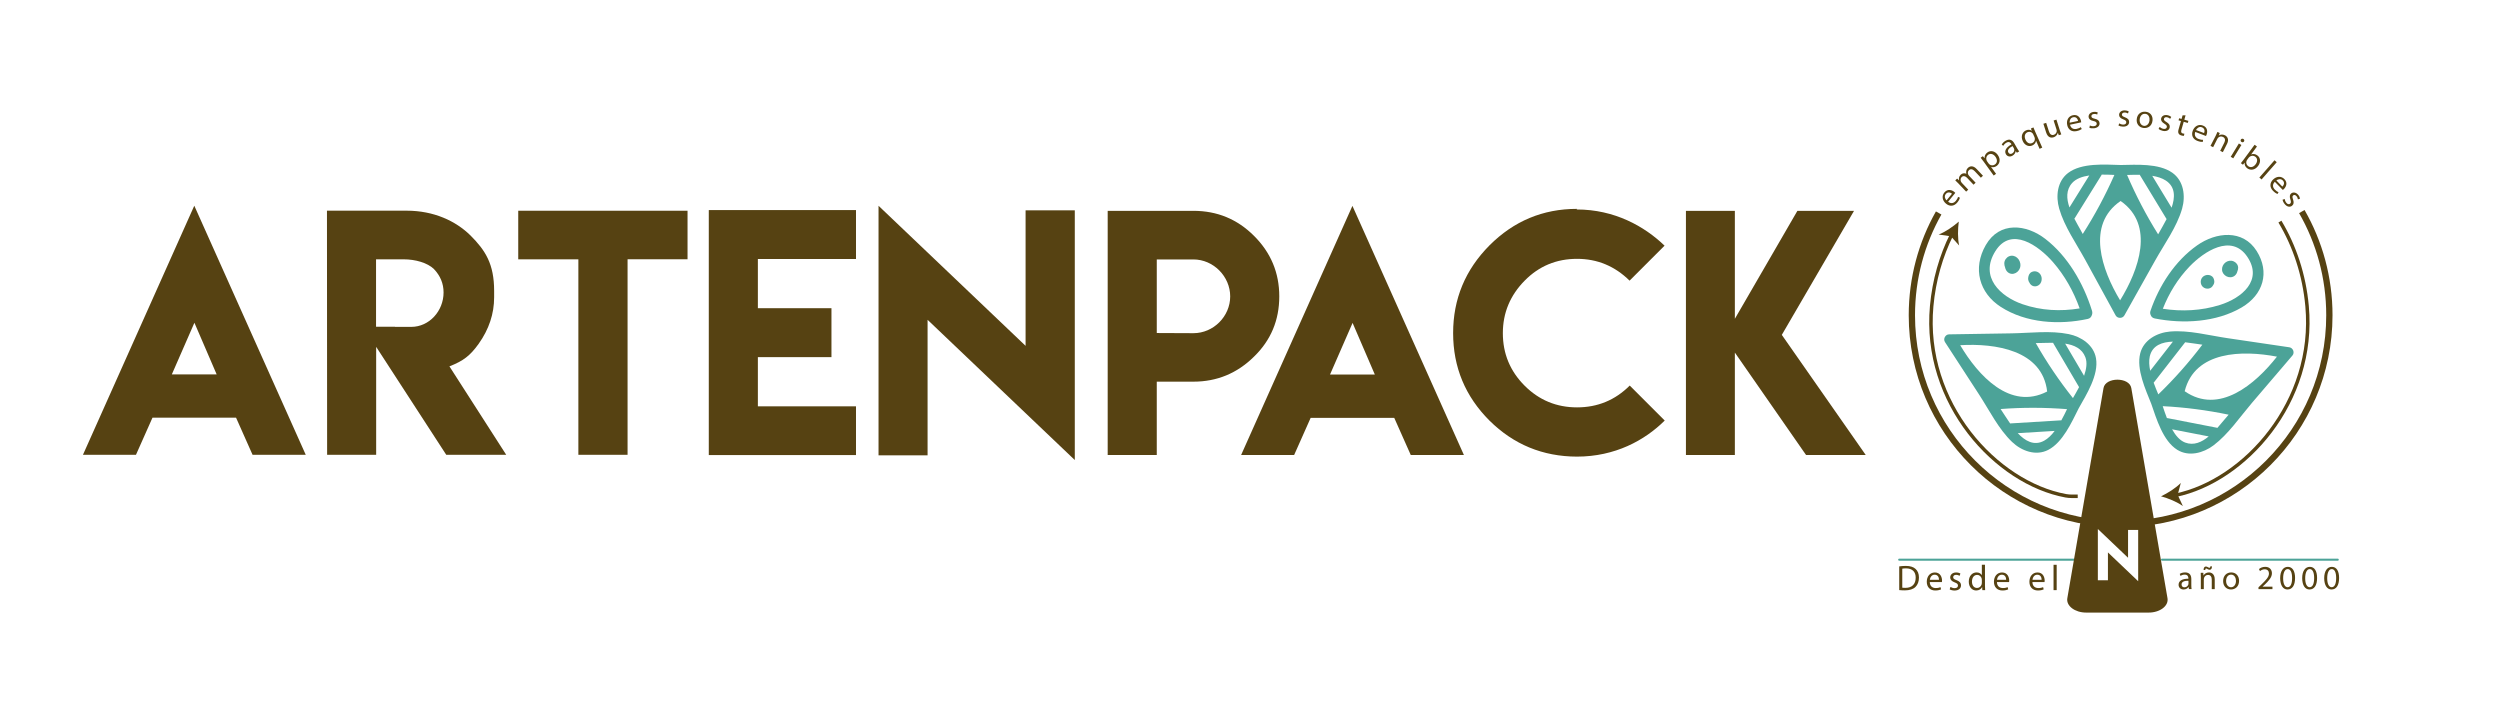
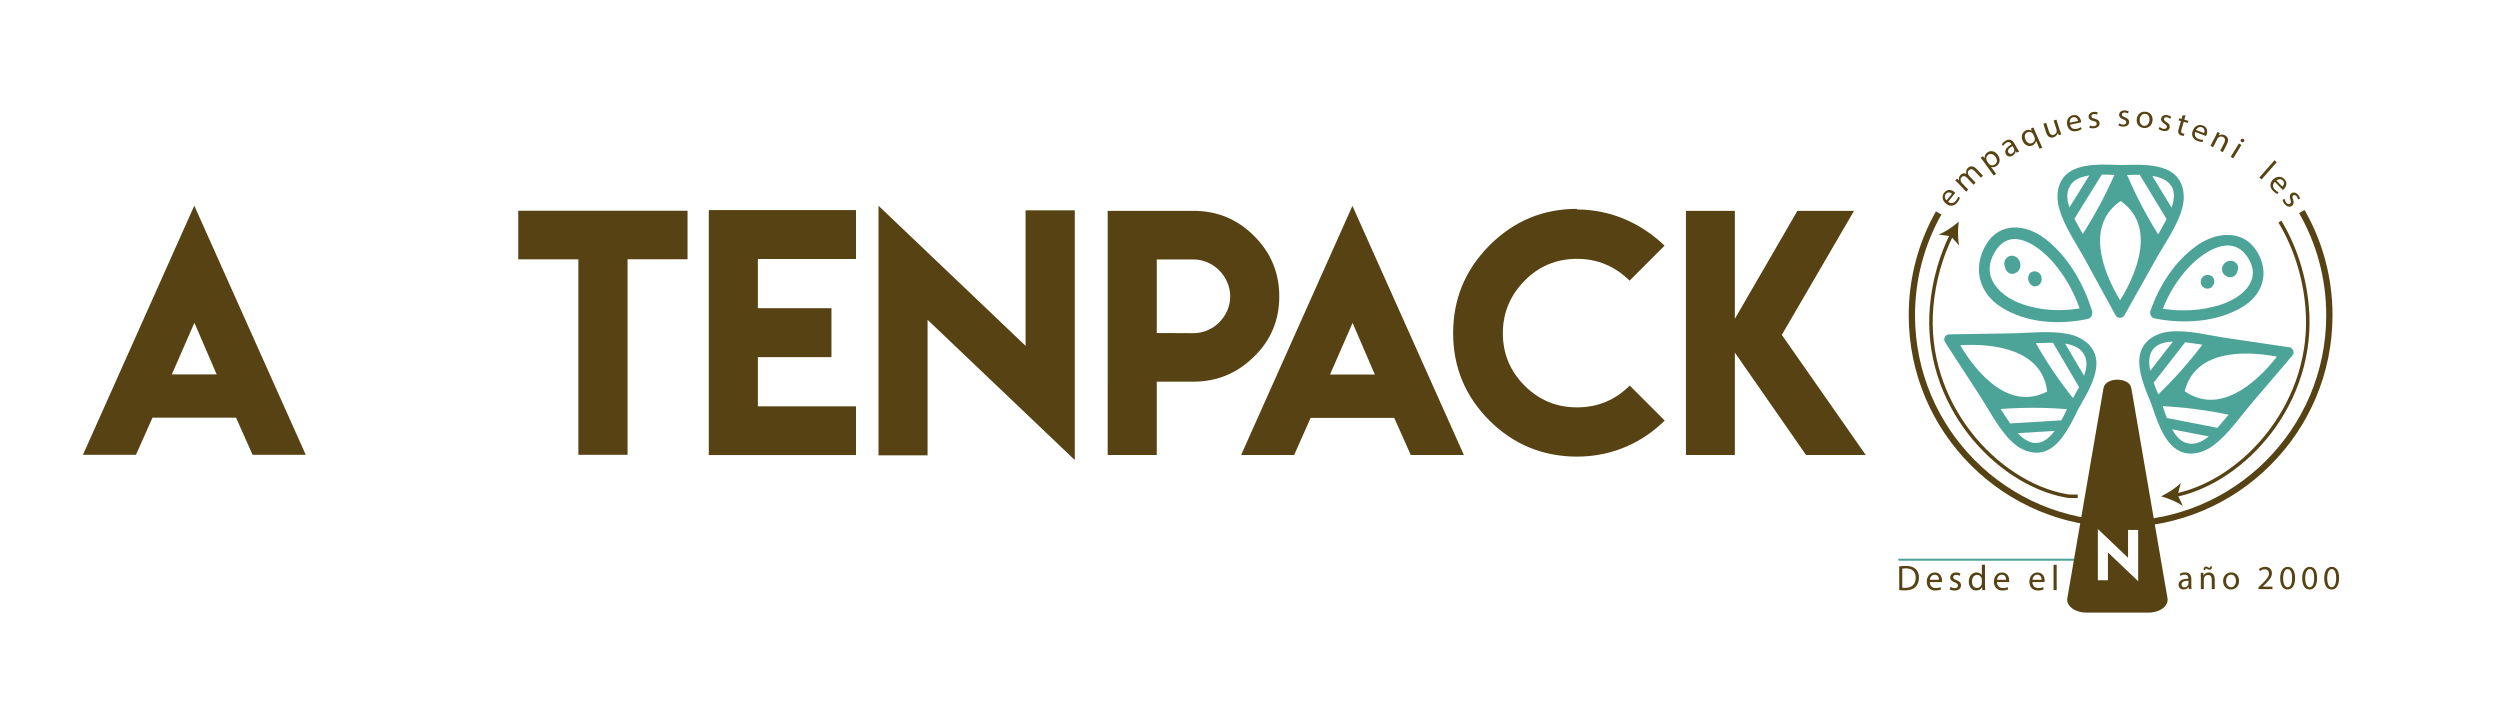
<svg xmlns="http://www.w3.org/2000/svg" version="1.1" id="Capa_1" x="0px" y="0px" viewBox="0 0 6224 1749.7" style="enable-background:new 0 0 6224 1749.7;" xml:space="preserve">
  <style type="text/css">
	.st0{fill:none;stroke:#4CA398;stroke-width:5.218;stroke-linecap:round;stroke-linejoin:round;stroke-miterlimit:10;}
	.st1{fill:none;stroke:#564212;stroke-width:15.653;stroke-miterlimit:10;}
	.st2{fill:#4CA398;}
	.st3{fill:#564212;}
	.st4{fill:none;stroke:#564212;stroke-width:8.696;stroke-miterlimit:10;}
</style>
  <g id="color">
    <g id="color_1_">
      <g id="color_2_">
		</g>
      <g id="color_3_">
		</g>
      <line class="st0" x1="4728.3" y1="1393.4" x2="5165.7" y2="1393.4" />
      <path class="st1" d="M5730.6,526.7c43.7,76.1,68.6,164.3,68.6,258.3c0,287-232.7,519.7-519.7,519.7    c-287,0-519.7-232.7-519.7-519.7c0-92.6,24.2-179.5,66.7-254.8" />
      <path class="st2" d="M5009.3,1100.3c23.6,22.5,59.1,35.6,89.9,19.8c36.3-18.7,58.5-69.1,75.9-103.5    c19.3-34.4,50.3-83.1,43.1-124.6c-5.7-33.3-36.7-53.8-67.8-60.2c-45.6-9.4-96.4-2.6-142.6-1.9c-51.8,0.8-103.6,1.6-155.4,2.5    c-9.4,0.1-15.3,11.4-10.2,19.2c28.2,43.4,56.5,86.9,84.7,130.3C4952.4,1021,4975.3,1067.9,5009.3,1100.3z M5023.4,1078.4    c30.6-1.9,61.3-3.8,91.9-5.6c-7.7,10.3-16.4,19-26.2,24.4C5063.9,1111,5041.5,1097.6,5023.4,1078.4z M5176.1,963.7    c-5.1,9.8-10.5,19.1-15.3,27.4c-34.4-43.3-65.3-89-92.6-137c4.6-0.1,9.1-0.2,13.7-0.2c8.7-0.1,18.8-0.6,29.5-0.5    c0.2,0.6,0.5,1.1,0.8,1.7c21,35.8,42,71.6,63.1,107.4C5175.4,962.9,5175.7,963.3,5176.1,963.7z M5096.6,974.7    c-92.2,47.8-171.9-39.9-216.5-115.3C4967.5,854.3,5084.7,871.4,5096.6,974.7z M5191.7,889.3c5.1,13.4,2.6,29.7-3.2,46.3    c-15.7-26.7-31.4-53.4-47.1-80.1C5163.6,858.8,5183.5,867.7,5191.7,889.3z M4980.7,1018.3c55.1-4.2,110.3-4,165.4,0.3    c-4.3,8.9-9,18.5-14.3,28c-0.5,0-1-0.1-1.6-0.1c-41.4,2.5-82.9,5.1-124.3,7.6c-0.5,0-0.9,0.2-1.4,0.2c-4.1-5.9-7.8-11.6-11.1-16.6    C4989.1,1031.4,4984.9,1024.8,4980.7,1018.3z" />
      <g>
        <path class="st2" d="M5208,784.2c1.2-3.1,1.5-6.7,0.2-10.7c-21.5-69-61-136.2-116.1-178.7c-47.3-36.6-114-44.3-148.3,15.3     c-33.3,57.9-16.4,119.3,37.3,153.9c63.3,40.8,146,45.3,216.6,30C5203.3,792.9,5206.6,788.9,5208,784.2z M5035.4,757.4     c-54.8-18.8-108.2-67.5-67.7-132.2c39.5-63,107.6-13.6,143.5,27.5c29.1,33.4,51,72.4,66.3,115.1     C5130,775.7,5081.5,773.3,5035.4,757.4z" />
        <path class="st2" d="M5030,661.8c1.2-16.4-14-29.8-28.3-23.7c-6.4,2.7-11.5,9.4-11.8,17.1c-0.1,3.6,0.6,7.4,2,10.8     c1,4.6,3.2,8.8,6.8,11.8C5010.8,687.9,5028.9,677.7,5030,661.8z" />
        <path class="st2" d="M5081.7,701.9c3.6-9.8-0.2-20.9-9.3-25c-4.4-2-9.6-2-14,0.1c-6.1,2.8-8.3,8.4-9.1,15.1     c-0.2,2.1,0,4.3,0.7,6.3c0.4,1.7,1.1,3.2,2.1,4.6c1.1,2.4,2.6,4.6,4.6,6.4C5064.9,716.4,5077.8,712.5,5081.7,701.9z" />
      </g>
      <path class="st2" d="M5402.6,825.4c-32.5,2.8-65.8,20.8-74.3,54.3c-10,39.6,13.1,89.6,27.4,125.4c13,37.3,29.1,92.6,64.9,114.8    c28.7,17.7,64.6,8.1,90-11c37.2-28,65.7-70.5,95.7-105.7c33.7-39.4,67.3-78.8,101-118.2c6.1-7.2,1.5-19-7.7-20.4    c-51.3-7.6-102.5-15.1-153.7-22.7C5499.7,835.2,5449.4,821.4,5402.6,825.4z M5409.7,850.5c-18.8,24.2-37.7,48.4-56.6,72.6    c-2.6-12.6-3.4-24.8-1-35.8C5358.5,859.3,5383.4,851.3,5409.7,850.5z M5394.7,1040.8c-4-10.3-7.4-20.5-10.4-29.6    c55.2,2.8,109.9,9.9,164.1,21.2c-3,3.5-5.9,6.9-8.9,10.4c-5.7,6.6-12,14.5-19.1,22.5c-0.6-0.2-1.2-0.4-1.8-0.5    c-40.8-7.9-81.5-15.8-122.3-23.8C5395.7,1040.8,5395.2,1040.8,5394.7,1040.8z M5439,974c25.2-100.7,143.7-102.5,229.7-86.1    C5614.7,956.8,5524.4,1033.4,5439,974z M5440.2,1101.8c-13.4-5.1-24-17.7-32.6-33c30.4,5.9,60.8,11.8,91.2,17.7    C5481.6,1100.8,5461.8,1109.9,5440.2,1101.8z M5483,858.1c-33.3,44.1-69.9,85.3-109.7,123.8c-3.8-9.1-7.9-19-11.6-29.2    c0.4-0.4,0.7-0.7,1.1-1.2c25.5-32.7,51-65.5,76.5-98.2c0.3-0.4,0.5-0.8,0.8-1.2c7.2,0.8,13.9,1.8,19.8,2.7    C5467.7,855.9,5475.4,857,5483,858.1z" />
      <g>
        <path class="st2" d="M5364.3,792.8c70.5,14,153.2,9.8,216.6-27.4c53.7-31.6,70.6-87.7,37.3-140.5c-34.3-54.5-101-47.4-148.3-14     c-55.1,38.8-94.6,100.1-116.1,163.1c-1.2,3.6-0.9,6.9,0.3,9.7C5355.4,788,5358.7,791.7,5364.3,792.8z M5384.6,768.7     c15.3-38.9,37.2-74.6,66.3-105c35.9-37.5,104-82.6,143.5-25.1c40.5,59-13,103.5-67.7,120.6C5480.5,773.7,5432,776,5384.6,768.7z" />
        <path class="st2" d="M5532,672.1c-1.2-15,14-27.2,28.3-21.7c6.5,2.5,11.5,8.6,11.8,15.6c0.1,3.3-0.6,6.7-2,9.8     c-1,4.2-3.2,8-6.8,10.8C5551.2,695.8,5533.1,686.5,5532,672.1z" />
        <path class="st2" d="M5480.3,708.6c-3.6-9,0.1-19.1,9.3-22.8c4.4-1.8,9.6-1.8,14,0.1c6.1,2.6,8.3,7.6,9.1,13.8     c0.2,2,0,3.9-0.6,5.8c-0.4,1.5-1.1,2.9-2.1,4.2c-1.1,2.2-2.6,4.2-4.6,5.8C5497.1,721.8,5484.2,718.3,5480.3,708.6z" />
      </g>
      <path class="st2" d="M5432.6,519.4c9-31.7,4-69.5-24.6-89.5c-33.7-23.6-89.1-19.8-128-19.1c-39.8-1.1-97.7-5.9-131.5,20    c-27,20.7-30.8,58-21.9,88.7c13,45.1,42.9,87.2,65.2,128.1c25.1,45.9,50.1,91.7,75.2,137.5c4.6,8.3,17.3,8.3,21.9,0.1    c25.5-45.6,51-91.2,76.6-136.7C5388.5,607.4,5419.6,564.9,5432.6,519.4z M5406.4,517.1c-16.1-26.5-32.1-52.9-48.2-79.4    c12.8,2.1,24.6,5.7,34,11.9C5416.5,465.7,5415.1,492,5406.4,517.1z M5232.4,434.7c11.1-0.1,22,0.4,31.6,0.8    c-22.5,51-48.8,100.1-78.8,147c-2.2-4-4.4-8.1-6.6-12.1c-4.2-7.7-9.4-16.5-14.3-26.1c0.4-0.5,0.8-0.9,1.2-1.5    c22.1-35.6,44.2-71.1,66.3-106.7C5232,435.6,5232.2,435.2,5232.4,434.7z M5279.5,500.4c85.9,59.9,45.1,172.2-1.3,247.3    C5232.7,672.2,5192.9,559.5,5279.5,500.4z M5158.7,455.7c9.6-10.8,25.3-16.3,42.8-18.9c-16.5,26.5-32.9,53.1-49.4,79.6    C5144.7,495.1,5143.2,473.1,5158.7,455.7z M5372.9,583.4c-29.6-47.2-55.3-96.5-77.3-147.8c10-0.3,20.8-0.6,31.7-0.4    c0.2,0.5,0.4,1,0.7,1.5c21.7,35.8,43.4,71.6,65.1,107.4c0.3,0.4,0.6,0.8,0.9,1.2c-3.4,6.5-6.7,12.5-9.6,17.7    C5380.6,569.8,5376.7,576.6,5372.9,583.4z" />
      <path class="st3" d="M5306.1,966.1l90.1,523.2c3.3,19.1-18.6,35.8-47,35.8h-155.4c-28.3,0-50.3-16.8-47-35.8l90.1-523.2    C5241.8,938.3,5301.3,938.3,5306.1,966.1z M5222.8,1317v127.6h25.1v-69.3l75.3,71.7v-127.7H5298v69.3L5222.8,1317z" />
      <g>
        <g>
          <path class="st3" d="M4850,502.2c7.5,5.9,14.6,3.5,19.3-2.2c3.3-4.1,4.7-7.1,5.5-9.9l4.7,2.2c-0.8,2.7-2.6,7-6.7,11.9      c-7.9,9.6-18.7,10.4-27.8,3c-9.1-7.4-11.7-18.9-4.3-28c8.4-10.2,19.3-5.9,24.8-1.3c1.1,0.9,1.9,1.8,2.4,2.3L4850,502.2z       M4859.7,482.3c-3.4-2.9-10.1-5.8-15.4,0.6c-4.7,5.8-1.7,12.5,1.8,16L4859.7,482.3z" />
          <path class="st3" d="M4875.3,456.4c-2.8-2.9-5.1-5.3-7.5-7.4l4.7-4.4l4.6,4.3l0.2-0.2c-0.9-4.2-0.5-9.3,4.3-13.9      c4-3.8,9.3-4.3,13.7-2.2l0.1-0.1c-0.6-2.4-0.6-4.8-0.2-6.8c0.5-3,1.8-5.5,4.6-8.1c3.9-3.7,12-6.7,21.3,3.2l15.7,16.7l-5.2,4.9      l-15.1-16c-5.1-5.4-10.3-6.8-14.6-2.7c-3,2.9-3.4,7.3-1.9,10.7c0.4,0.9,1.1,2,2,3l16.5,17.5l-5.2,4.9l-16-17      c-4.3-4.5-9.4-5.8-13.5-2c-3.3,3.2-3.3,8-1.8,11.4c0.4,1,1.1,2,2,2.9l16.1,17.1l-5.2,4.9L4875.3,456.4z" />
          <path class="st3" d="M4938.8,402.8c-2.9-4.1-5.4-7.2-7.7-10.1l5.4-3.9l4.2,5.2l0.1-0.1c-0.3-5.6,1.9-10.7,7.2-14.5      c7.9-5.7,18.6-3.5,25.5,6.1c8.2,11.4,5,22.2-2.7,27.7c-4.3,3.1-9.5,4-13.7,2.3l-0.1,0.1l12.4,17.2l-5.9,4.2L4938.8,402.8z       M4950.8,407c0.6,0.8,1.3,1.5,2,2.2c4,3.2,9.5,3.4,13.8,0.3c6.3-4.5,6.4-12.1,1.2-19.4c-4.6-6.3-11.9-9.3-18.2-4.7      c-4.1,2.9-5.8,8.5-3.9,13.6c0.3,0.9,0.7,1.9,1.3,2.6L4950.8,407z" />
          <path class="st3" d="M5021.3,380.3l-2.9-4l-0.2,0.1c-0.4,3.8-2.9,8.3-7.9,11.2c-7.1,4.1-13.5,1.3-16.3-3.6      c-4.7-8.2,0.3-17,13.9-24.7l-0.4-0.7c-1.6-2.8-5.3-7.4-12.5-3.3c-3.3,1.9-6.1,4.8-7.7,7.8l-3.8-3.2c1.9-3.5,5.4-7.1,9.8-9.6      c10.7-6.1,17.4-0.6,21.3,6.2l7.2,12.6c1.7,2.9,3.5,5.7,5.2,7.8L5021.3,380.3z M5010.5,363.6c-7,3.8-14.3,9.6-10.5,16.1      c2.3,4,6.1,4.3,9.4,2.4c4.6-2.6,5.9-7.1,5.2-10.5c-0.1-0.8-0.4-1.5-0.8-2.2L5010.5,363.6z" />
          <path class="st3" d="M5069,350.4l-0.2,0.1c-0.4,4.4-3.3,9-9.3,11.7c-8.6,3.8-18.9-0.3-23.7-11.1c-5.9-13.3,0.4-23.2,8.2-26.6      c5.7-2.5,10.8-1.5,14.1,1.1l0.2-0.1l-2.2-5.5l6.3-2.8c1.2,3.1,2.5,6.2,4.1,9.9l17.9,40.4l-6.7,3L5069,350.4z M5062.1,334.8      c-0.4-0.9-0.9-1.9-1.5-2.6c-2.8-3.5-7.8-5.3-12.9-3.1c-7,3.1-8.6,10.6-5.1,18.6c3.1,7.1,9.4,11.7,16.8,8.4      c4.4-1.9,7-6.2,6.5-11.3c-0.1-1-0.4-2.4-0.8-3.3L5062.1,334.8z" />
          <path class="st3" d="M5128.2,324.6c1.2,3.8,2.4,7.2,3.6,10l-6.2,2l-2.3-5.9l-0.2,0.1c-0.9,3.6-3.7,8.8-10.5,11      c-6.1,1.9-14.3,1-18.5-12l-6.9-21.7l7-2.2l6.6,20.6c2.3,7.1,6,11.1,12.4,9.1c4.7-1.5,7-5.7,7.3-9.1c0.1-1.1-0.1-2.4-0.5-3.7      l-7.3-22.8l7-2.2L5128.2,324.6z" />
          <path class="st3" d="M5153.5,310.5c2.1,9.3,9.2,11.9,16.4,10.4c5.2-1.1,8.1-2.6,10.5-4.3l2.3,4.7c-2.3,1.6-6.4,3.8-12.7,5.1      c-12.2,2.6-21.1-3.6-23.5-15.1c-2.4-11.5,2.7-22,14.3-24.5c12.9-2.7,18.7,7.5,20.1,14.5c0.3,1.4,0.4,2.6,0.4,3.3L5153.5,310.5z       M5173.6,301.1c-0.8-4.4-4.2-10.9-12.3-9.2c-7.3,1.5-9.1,8.7-8.7,13.6L5173.6,301.1z" />
          <path class="st3" d="M5202.9,312.5c2.3,1.1,6.3,2.1,10,1.7c5.3-0.6,7.5-3.5,7.1-6.7c-0.4-3.4-2.7-5-8.3-6.2      c-7.5-1.6-11.4-5.1-11.9-9.7c-0.7-6.2,3.9-12,12.5-13c4.1-0.5,7.8,0.2,10.2,1.2l-1.2,5.3c-1.7-0.8-4.7-1.7-8.5-1.3      c-4.3,0.5-6.4,3.2-6.1,6.1c0.4,3.2,3,4.4,8.4,5.7c7.3,1.7,11.2,4.7,11.9,10.4c0.8,6.8-4.1,12.2-13.7,13.4      c-4.4,0.5-8.6,0-11.6-1.3L5202.9,312.5z" />
          <path class="st3" d="M5276,307.2c2.2,1.4,6,2.9,9.7,3c5.3,0.1,7.9-2.5,7.9-5.7c0.1-3.4-2-5.3-7.4-7.3      c-7.2-2.6-10.6-6.5-10.5-11.2c0.1-6.3,5.4-11.3,14.1-11.2c4.1,0.1,7.7,1.2,9.9,2.6l-1.9,5.1c-1.6-1-4.5-2.3-8.2-2.4      c-4.3-0.1-6.8,2.3-6.9,5.2c0,3.2,2.4,4.7,7.6,6.7c7,2.7,10.5,6.1,10.4,11.9c-0.1,6.8-5.7,11.6-15.3,11.4      c-4.4-0.1-8.5-1.2-11.3-2.8L5276,307.2z" />
          <path class="st3" d="M5358.9,300.2c-1.5,14.3-12.5,19.5-22.2,18.4c-10.9-1.2-18.4-9.8-17.1-22c1.4-13,11-19.6,22.2-18.4      C5353.3,279.4,5360.2,288.3,5358.9,300.2z M5327,297.1c-0.9,8.5,3.5,15.4,10.6,16.2c7,0.8,12.9-5,13.8-13.7      c0.7-6.6-1.8-15.3-10.4-16.2C5332.4,282.5,5327.8,289.7,5327,297.1z" />
          <path class="st3" d="M5376.7,316c1.9,1.8,5.3,4,8.9,4.7c5.2,1.1,8.2-1,8.9-4.1c0.7-3.3-1-5.5-5.9-8.5c-6.6-3.9-9.2-8.4-8.3-12.9      c1.3-6.2,7.4-10.2,16-8.4c4,0.8,7.3,2.6,9.3,4.3l-2.8,4.7c-1.4-1.3-4-3.1-7.7-3.9c-4.3-0.9-7.1,1-7.7,3.9      c-0.6,3.2,1.4,5.1,6.2,8c6.4,3.9,9.2,8,8.1,13.6c-1.4,6.7-7.7,10.3-17.1,8.4c-4.3-0.9-8.1-2.7-10.6-4.9L5376.7,316z" />
          <path class="st3" d="M5441.2,287.2l-3.1,10.8l10.1,2.9l-1.5,5.2l-10.1-2.9l-5.8,20.2c-1.3,4.6-0.7,7.7,3.2,8.8      c1.8,0.5,3.3,0.7,4.2,0.7l-1.1,5.2c-1.5,0.2-3.8-0.1-6.5-0.9c-3.3-0.9-5.7-2.7-6.8-5c-1.4-2.6-1.2-6.1,0.1-10.5l5.8-20.4l-6-1.7      l1.5-5.2l6,1.7l2.6-9L5441.2,287.2z" />
          <path class="st3" d="M5465.3,328.4c-3.2,9,1.3,15,8.2,17.6c4.9,1.9,8.2,2.2,11.2,2.1l-0.6,5.2c-2.8,0.1-7.4-0.2-13.4-2.5      c-11.6-4.4-15.8-14.4-11.6-25.4c4.2-11,14.2-17.1,25.2-12.9c12.4,4.7,11.7,16.4,9.1,23.1c-0.5,1.4-1.1,2.3-1.4,3L5465.3,328.4z       M5487.3,331.3c1.7-4.2,2.3-11.4-5.5-14.4c-7-2.6-12.3,2.4-14.6,6.8L5487.3,331.3z" />
-           <path class="st3" d="M5516.2,338c1.8-3.6,3.2-6.6,4.4-9.6l5.8,2.9l-2.5,5.9l0.1,0.1c3.5-2.4,9.3-3.5,15.2-0.5      c5,2.5,11.3,9.3,5.3,21.2l-10.5,20.8l-6.6-3.3l10.1-20.1c2.8-5.6,3-11.4-3.2-14.5c-4.3-2.2-9.2-0.9-12.1,2      c-0.7,0.6-1.4,1.6-1.9,2.7l-10.5,20.9l-6.6-3.3L5516.2,338z" />
+           <path class="st3" d="M5516.2,338c1.8-3.6,3.2-6.6,4.4-9.6l5.8,2.9l-2.5,5.9l0.1,0.1c3.5-2.4,9.3-3.5,15.2-0.5      c5,2.5,11.3,9.3,5.3,21.2l-10.5,20.8l-6.6-3.3l10.1-20.1c2.8-5.6,3-11.4-3.2-14.5c-4.3-2.2-9.2-0.9-12.1,2      c-0.7,0.6-1.4,1.6-1.9,2.7l-10.5,20.9l-6.6-3.3L5516.2,338" />
          <path class="st3" d="M5553.6,390.4l20.3-33.2l6.3,3.8l-20.3,33.2L5553.6,390.4z M5586.7,352.1c-1.2,2.1-3.8,2.8-6.3,1.3      c-2.2-1.4-2.8-4-1.5-6c1.3-2.1,4-2.8,6.2-1.4C5587.5,347.4,5588,349.9,5586.7,352.1z" />
-           <path class="st3" d="M5578.9,406.2c1.7-2,4.2-5.1,6.2-7.9l27.9-37.9l5.9,4.3l-14.5,19.7l0.1,0.1c4.7-2,10.1-1.5,15.4,2.4      c8.1,5.9,9,16.6,2,26.1c-8.3,11.2-19.7,11.4-27,6.1c-4.7-3.5-7.2-8-6.6-13.9l-0.2-0.1l-4.1,5L5578.9,406.2z M5594.3,398.1      c-0.5,0.7-0.9,1.5-1.3,2.3c-1.8,4.8-0.3,10,4,13.2c6.2,4.6,13.5,2.4,18.8-4.8c4.6-6.3,5.2-14.2-1.1-18.8c-4-3-9.8-3.1-14.2,0.4      c-0.6,0.5-1.4,1.2-2.1,2.1L5594.3,398.1z" />
          <path class="st3" d="M5662.6,399l5.5,4.8l-37.7,43l-5.5-4.8L5662.6,399z" />
          <path class="st3" d="M5663.4,452.6c-6.8,6.8-5.2,14.1,0,19.4c3.7,3.8,6.5,5.4,9.3,6.6l-2.8,4.4c-2.6-1.1-6.6-3.4-11.1-8      c-8.7-8.9-8.2-19.8,0.2-28c8.4-8.2,20.1-9.5,28.3-1c9.2,9.5,3.6,19.8-1.5,24.8c-1,1-2,1.7-2.5,2.1L5663.4,452.6z M5682.1,464.6      c3.3-3.1,6.9-9.4,1.2-15.3c-5.2-5.3-12.2-3.1-16.1-0.1L5682.1,464.6z" />
          <path class="st3" d="M5688,495.4c0.3,2.6,1.6,6.5,3.9,9.3c3.3,4.2,6.9,4.5,9.4,2.5c2.6-2.1,2.8-4.9,0.9-10.4      c-2.6-7.2-1.7-12.3,1.9-15.2c4.9-3.9,12.2-3,17.7,3.7c2.6,3.2,3.9,6.7,4.3,9.3l-5.2,1.8c-0.2-1.8-1.1-4.9-3.4-7.9      c-2.7-3.4-6.1-3.8-8.4-2c-2.5,2-2.1,4.8-0.3,10.1c2.4,7.1,2,12-2.5,15.6c-5.3,4.3-12.6,3-18.6-4.5c-2.8-3.5-4.5-7.3-5-10.5      L5688,495.4z" />
        </g>
      </g>
      <g>
        <g>
          <path class="st3" d="M4728.3,1410.1c4.7-0.7,10.3-1.2,16.4-1.2c11.1,0,19,2.6,24.3,7.5c5.3,4.9,8.4,11.8,8.4,21.5      c0,9.8-3,17.8-8.6,23.3c-5.6,5.6-14.8,8.6-26.5,8.6c-5.5,0-10.1-0.3-14-0.7V1410.1z M4736,1463.1c2,0.4,4.8,0.4,7.8,0.4      c16.5,0,25.5-9.3,25.5-25.4c0.1-14.1-7.9-23.1-24.3-23.1c-4,0-7,0.4-9.1,0.8V1463.1z" />
          <path class="st3" d="M4804.4,1449.1c0.2,10.6,6.9,14.9,14.8,14.9c5.6,0,9-1,11.9-2.2l1.3,5.6c-2.8,1.2-7.5,2.7-14.3,2.7      c-13.2,0-21.2-8.7-21.2-21.7c0-13,7.6-23.2,20.2-23.2c14,0,17.8,12.4,17.8,20.3c0,1.6-0.2,2.8-0.3,3.6H4804.4z M4827.3,1443.5      c0.1-5-2-12.7-10.8-12.7c-7.9,0-11.4,7.3-12,12.7H4827.3z" />
          <path class="st3" d="M4855.9,1461.2c2.3,1.5,6.4,3.1,10.3,3.1c5.7,0,8.4-2.8,8.4-6.4c0-3.7-2.2-5.8-8-7.9      c-7.7-2.8-11.4-7-11.4-12.2c0-6.9,5.6-12.6,14.8-12.6c4.4,0,8.2,1.2,10.6,2.7l-2,5.7c-1.7-1.1-4.8-2.5-8.8-2.5      c-4.6,0-7.2,2.7-7.2,5.9c0,3.6,2.6,5.2,8.2,7.3c7.5,2.8,11.3,6.6,11.3,13c0,7.6-5.9,12.9-16.1,12.9c-4.7,0-9.1-1.2-12.1-2.9      L4855.9,1461.2z" />
          <path class="st3" d="M4941.8,1406.1v52c0,3.8,0.1,8.2,0.4,11.1h-7l-0.4-7.5h-0.2c-2.4,4.8-7.6,8.4-14.7,8.4      c-10.4,0-18.4-8.8-18.4-21.9c-0.1-14.3,8.8-23.1,19.3-23.1c6.6,0,11,3.1,13,6.6h0.2v-25.7H4941.8z M4934,1443.7      c0-1-0.1-2.3-0.4-3.3c-1.2-5-5.4-9.1-11.3-9.1c-8.1,0-12.9,7.1-12.9,16.6c0,8.7,4.3,15.9,12.7,15.9c5.2,0,10-3.5,11.5-9.3      c0.3-1.1,0.4-2.1,0.4-3.4V1443.7z" />
          <path class="st3" d="M4971.6,1449.1c0.2,10.6,6.9,14.9,14.8,14.9c5.6,0,9-1,11.9-2.2l1.3,5.6c-2.8,1.2-7.5,2.7-14.3,2.7      c-13.2,0-21.2-8.7-21.2-21.7c0-13,7.6-23.2,20.2-23.2c14,0,17.8,12.4,17.8,20.3c0,1.6-0.2,2.8-0.3,3.6H4971.6z M4994.5,1443.5      c0.1-5-2-12.7-10.8-12.7c-7.9,0-11.4,7.3-12,12.7H4994.5z" />
          <path class="st3" d="M5059.9,1449.1c0.2,10.6,6.9,14.9,14.8,14.9c5.6,0,9-1,11.9-2.2l1.3,5.6c-2.8,1.2-7.5,2.7-14.3,2.7      c-13.2,0-21.2-8.7-21.2-21.7c0-13,7.6-23.2,20.2-23.2c14,0,17.8,12.4,17.8,20.3c0,1.6-0.2,2.8-0.3,3.6H5059.9z M5082.8,1443.5      c0.1-5-2-12.7-10.8-12.7c-7.9,0-11.4,7.3-12,12.7H5082.8z" />
          <path class="st3" d="M5112.5,1406.1h7.8v63.1h-7.8V1406.1z" />
        </g>
      </g>
      <g>
        <g>
          <path class="st3" d="M5449.5,1466.7l-0.6-5.1h-0.3c-2.3,3.2-6.6,6-12.4,6c-8.2,0-12.4-5.8-12.4-11.7c0-9.8,8.7-15.2,24.4-15.1      v-0.8c0-3.4-0.9-9.4-9.2-9.4c-3.8,0-7.7,1.2-10.6,3l-1.7-4.9c3.4-2.2,8.2-3.6,13.4-3.6c12.4,0,15.4,8.5,15.4,16.6v15.2      c0,3.5,0.2,7,0.7,9.7H5449.5z M5448.4,1445.9c-8.1-0.2-17.2,1.3-17.2,9.2c0,4.8,3.2,7.1,7,7.1c5.3,0,8.6-3.4,9.8-6.8      c0.3-0.8,0.4-1.6,0.4-2.4V1445.9z" />
          <path class="st3" d="M5479.2,1437c0-4.2-0.1-7.6-0.3-11h6.5l0.4,6.7h0.2c2-3.9,6.7-7.6,13.4-7.6c5.6,0,14.4,3.4,14.4,17.3v24.3      h-7.4v-23.4c0-6.5-2.4-12-9.4-12c-4.9,0-8.6,3.4-9.9,7.6c-0.3,0.9-0.5,2.2-0.5,3.4v24.4h-7.4V1437z M5486.1,1419.1      c-0.2-5.5,2.1-8.7,5.7-8.7c1.8,0,3.3,0.8,5.2,1.8c1.3,0.8,2.5,1.4,3.5,1.4c1.3,0,2.2-0.8,2.4-3.6h3.9c0.1,5.6-1.8,8.5-5.8,8.5      c-1.8,0-3.4-0.8-5.1-1.7c-1.7-1-2.6-1.5-3.6-1.5c-1.3,0-2,1.4-2.2,3.8H5486.1z" />
          <path class="st3" d="M5574.4,1446c0,15-10.4,21.6-20.2,21.6c-11,0-19.5-8.1-19.5-20.9c0-13.6,8.9-21.6,20.2-21.6      C5566.5,1425.1,5574.4,1433.6,5574.4,1446z M5542.1,1446.4c0,8.9,5.1,15.6,12.3,15.6c7.1,0,12.3-6.6,12.3-15.8      c0-6.9-3.4-15.6-12.2-15.6C5545.9,1430.7,5542.1,1438.7,5542.1,1446.4z" />
          <path class="st3" d="M5622.7,1466.7v-4.5l5.8-5.6c13.9-13.3,20.2-20.3,20.3-28.6c0-5.5-2.7-10.7-10.8-10.7      c-5,0-9.1,2.5-11.6,4.6l-2.4-5.2c3.8-3.2,9.2-5.5,15.5-5.5c11.8,0,16.7,8.1,16.7,15.9c0,10.1-7.3,18.2-18.8,29.3l-4.4,4v0.2      h24.5v6.1H5622.7z" />
          <path class="st3" d="M5713.8,1438.8c0,18.6-6.9,28.8-19,28.8c-10.7,0-17.9-10-18.1-28c0-18.3,7.9-28.4,19-28.4      C5707.2,1411.2,5713.8,1421.4,5713.8,1438.8z M5684.1,1439.6c0,14.2,4.4,22.3,11.1,22.3c7.6,0,11.2-8.8,11.2-22.8      c0-13.4-3.4-22.3-11.1-22.3C5688.8,1416.9,5684.1,1424.8,5684.1,1439.6z" />
          <path class="st3" d="M5768.6,1438.8c0,18.6-6.9,28.8-19,28.8c-10.7,0-17.9-10-18.1-28c0-18.3,7.9-28.4,19-28.4      C5762.1,1411.2,5768.6,1421.4,5768.6,1438.8z M5739,1439.6c0,14.2,4.4,22.3,11.1,22.3c7.6,0,11.2-8.8,11.2-22.8      c0-13.4-3.4-22.3-11.1-22.3C5743.7,1416.9,5739,1424.8,5739,1439.6z" />
          <path class="st3" d="M5823.4,1438.8c0,18.6-6.9,28.8-19,28.8c-10.7,0-17.9-10-18.1-28c0-18.3,7.9-28.4,19-28.4      C5816.9,1411.2,5823.4,1421.4,5823.4,1438.8z M5793.8,1439.6c0,14.2,4.4,22.3,11.1,22.3c7.6,0,11.2-8.8,11.2-22.8      c0-13.4-3.4-22.3-11.1-22.3C5798.5,1416.9,5793.8,1424.8,5793.8,1439.6z" />
        </g>
      </g>
      <g>
        <g>
          <path class="st4" d="M5416.8,1232.9c171.2-35.9,348.7-232.1,326.9-470.8c-7.1-78-31.2-149.7-67.6-210.4" />
          <g>
            <path class="st3" d="M5380.1,1235.6c17.8,4.9,40.1,13.9,54.4,24.3l-13-27.9l7.9-29.8       C5417.2,1214.9,5396.8,1227.7,5380.1,1235.6z" />
          </g>
        </g>
      </g>
      <g>
        <g>
          <path class="st4" d="M5172.7,1235.6c-9.9,0-19.9,0.5-29.7-1.3c-173.3-32-356-230.3-333.9-472.2c5.9-64.6,23.4-124.9,49.9-178.2" />
          <g>
            <path class="st3" d="M4876.6,551.7c-2.5,18.3-3,42.3,0.9,59.5l-20.6-22.9l-30.5-4.4C4843,577.6,4862.8,563.9,4876.6,551.7z" />
          </g>
        </g>
      </g>
-       <line class="st0" x1="5382.6" y1="1393.4" x2="5820" y2="1393.4" />
      <g>
        <g>
          <path class="st3" d="M483.7,512.1l277.5,620.2H628.8l-41.1-92.4H379.6l-41.1,92.4h-132L483.7,512.1z M539.4,932.1L484,803.5      l-56.2,128.6H539.4z" />
-           <path class="st3" d="M814,524.5h198.3c67.7,0,122.4,25.6,159.1,61.8c37,37,58.8,70.8,58.8,138v15.8c0,41-12.8,79.6-38.5,115.8      c-21.4,29.9-38.3,42.6-72.8,56.2l141.4,220.2h-149.3L936.5,863.5v268.8H814.4L814,524.5z M1104.3,728.1c0-22.1-8-41.6-24.1-58.4      c-15.9-15.4-45.9-24.1-75.4-24.1h-68.6v167.8h47.1v0.4h40.7C1068.5,813.7,1104.3,774.5,1104.3,728.1z" />
          <path class="st3" d="M1711.7,524.5v121h-149.3v486.8h-122.5V645.6h-149.7v-121H1711.7z" />
          <path class="st3" d="M2131.1,523v121.8h-244.3v122.5H2070v121.8h-183.2v122.5h244.3v121.4h-366.5V523H2131.1z" />
        </g>
      </g>
      <g>
        <g>
          <path class="st3" d="M2757.7,950.2V524.9h213.4c59.1,0,109.3,20.7,150.8,62.2c42,41.7,63,92,63,150.8c0,59.3-21,109.4-63,150.1      c-42,41.5-92.3,62.2-150.8,62.2h-91.2v182.5h-122.2V950.2z M2971.1,645.9h-91.2v183.2l91.2,0.4c50,0,91.6-41.9,91.6-91.6      C3062.7,688.3,3020.9,645.9,2971.1,645.9z" />
          <path class="st3" d="M3367,512.5l277.5,620.2h-132.3l-41.1-92.4h-208.1l-41.1,92.4h-132L3367,512.5z M3422.8,932.5l-55.4-128.6      l-56.2,128.6H3422.8z" />
          <path class="st3" d="M3925.8,1136.8c-85-0.3-157.5-30.2-217.6-89.7c-60.3-60.3-90.5-133-90.5-217.9      c0-84.7,30.2-157.5,90.5-218.3c60.6-60.6,133.1-90.9,217.6-90.9l-0.4,1.5c93.9,0,168.5,41.7,218.7,90.1l-87.1,87.1      c-36.7-36.2-80.3-54.3-130.8-54.3c-51.3,0-94.8,18.1-130.4,54.3c-36.2,36.7-54.3,80.3-54.3,130.8c0,51,18.1,94.6,54.3,130.8      c35.9,35.9,79.4,53.9,130.4,53.9c51.3,0,95-18.1,131.2-54.3l87.1,87.1C4094.6,1096.5,4020.6,1136.8,3925.8,1136.8z" />
          <path class="st3" d="M4319.1,524.9v268.8l155.7-268.8h141L4436,833.7l208.9,299h-148.6l-177.2-254.9v254.9h-121.8V524.9H4319.1z      " />
        </g>
      </g>
      <polygon class="st3" points="2187.2,512.3 2187.2,1133.6 2309.3,1133.6 2309.3,796.2 2675.8,1145.3 2675.8,523.6 2553.3,523.6     2553.3,861   " />
    </g>
  </g>
</svg>